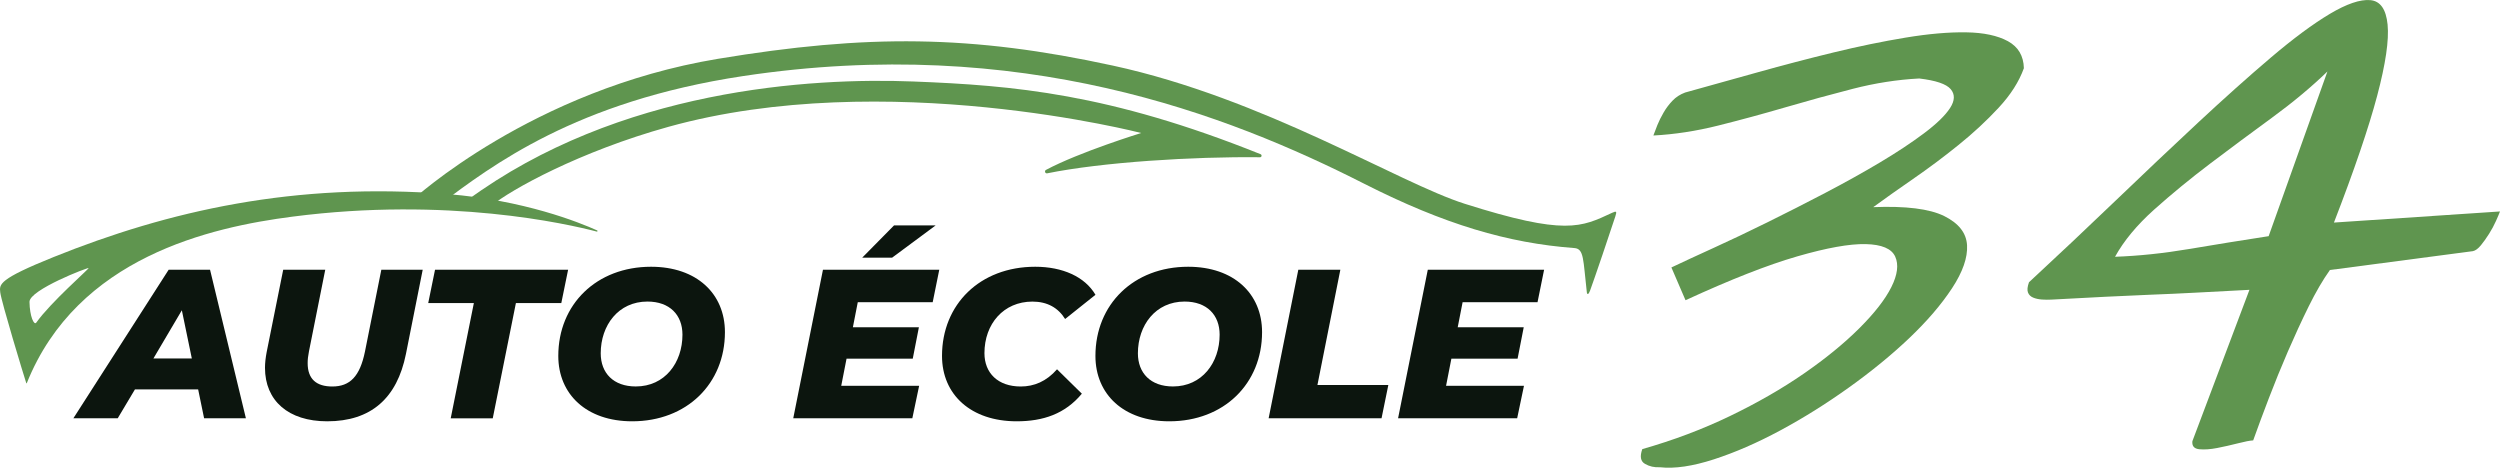
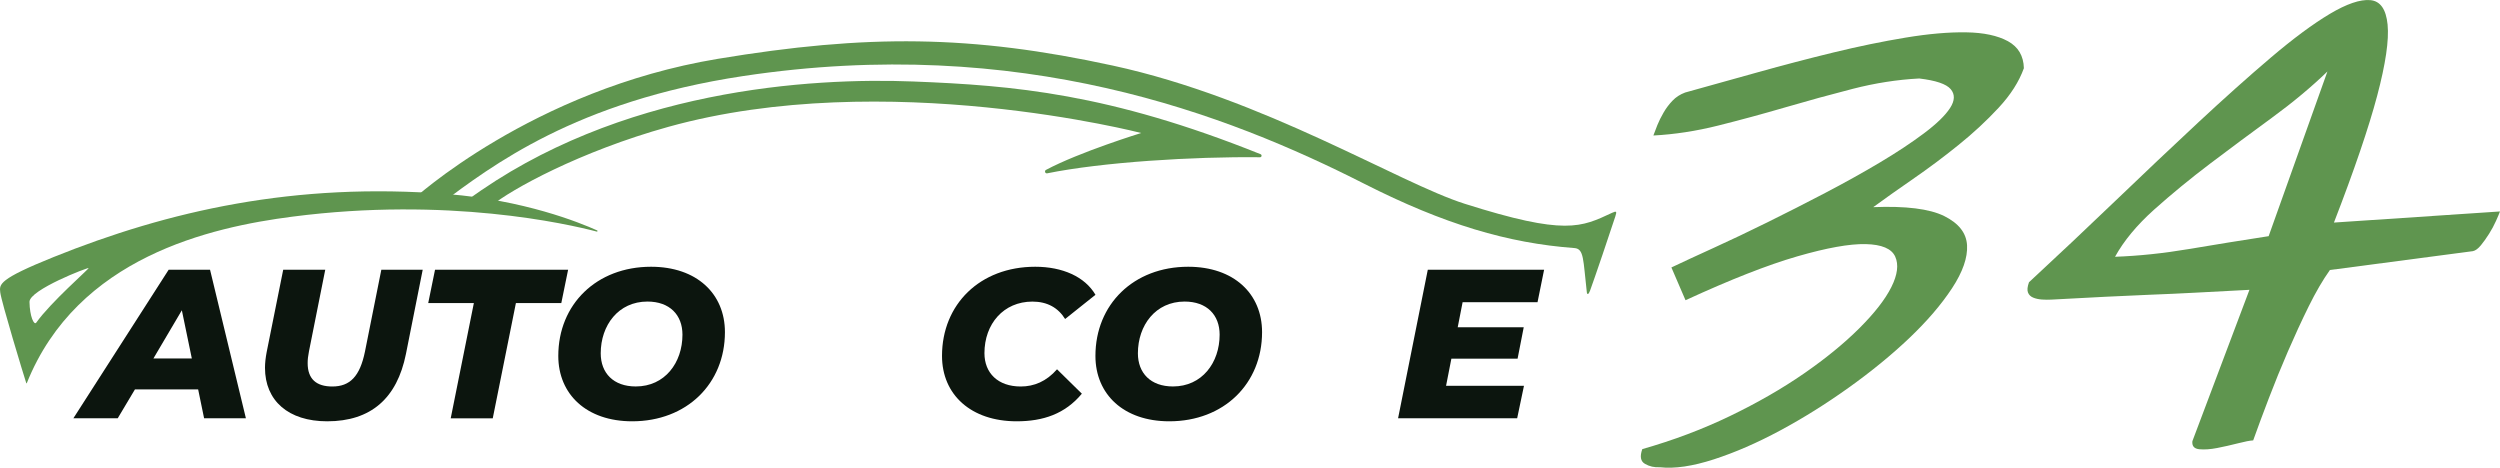
<svg xmlns="http://www.w3.org/2000/svg" version="1.1" x="0px" y="0px" viewBox="0 0 639.27 119.62" style="overflow: visible; enable-background: new 0 0 639.27 119.62" xml:space="preserve">
  <style type="text/css">
              .st0 {
                fill: #0c150e;
              }

              .st1 {
                fill: #5f954f;
              }
            </style>
  <defs />
  <g>
    <path class="st0" d="M50.67,99.58H34.5l-4.4,7.38H18.76l24.37-37.99h10.58l9.17,37.99H52.19L50.67,99.58z M49.05,91.66l-2.55-12.32  l-7.27,12.32H49.05z" />
    <path class="st0" d="M67.76,94.05c0-1.25,0.16-2.6,0.43-4.02l4.23-21.06h10.75L79,89.87c-0.22,1.08-0.33,2.06-0.33,2.99  c0,4.07,2.23,5.97,6.3,5.97c4.5,0,7.06-2.55,8.36-8.96l4.18-20.9h10.58l-4.29,21.55c-2.28,11.34-8.96,17.21-20.14,17.21  C73.73,107.73,67.76,102.46,67.76,94.05z" />
    <path class="st0" d="M121.17,77.5H109.5l1.74-8.52h34.03l-1.74,8.52h-11.61L126,106.97h-10.75L121.17,77.5z" />
    <path class="st0" d="M142.76,91.01c0-13.19,9.77-22.8,23.72-22.8c11.67,0,18.89,6.89,18.89,16.72c0,13.19-9.77,22.8-23.72,22.8  C149.98,107.73,142.76,100.83,142.76,91.01z M174.51,85.58c0-5.05-3.26-8.47-8.96-8.47c-7.44,0-11.94,6.08-11.94,13.24  c0,5.05,3.26,8.47,8.96,8.47C170.01,98.83,174.51,92.75,174.51,85.58z" />
-     <path class="st0" d="M219.34,77.28l-1.25,6.4h16.88l-1.57,8.03h-16.93l-1.36,6.95h19.92l-1.74,8.3h-30.45l7.6-37.99h29.74  l-1.68,8.3H219.34z M228.13,65.88h-7.65l8.14-8.25h10.64L228.13,65.88z" />
    <path class="st0" d="M240.88,91.01c0-13.19,9.71-22.8,23.83-22.8c7,0,12.7,2.55,15.41,7.17l-7.76,6.19  c-1.79-2.88-4.56-4.45-8.36-4.45c-7.38,0-12.27,5.7-12.27,13.19c0,5.1,3.47,8.52,9.28,8.52c3.42,0,6.57-1.3,9.28-4.4l6.35,6.24  c-4.29,5.16-9.88,7.06-16.66,7.06C248.31,107.73,240.88,100.94,240.88,91.01z" />
    <path class="st0" d="M280.11,91.01c0-13.19,9.77-22.8,23.72-22.8c11.67,0,18.89,6.89,18.89,16.72c0,13.19-9.77,22.8-23.72,22.8  C287.33,107.73,280.11,100.83,280.11,91.01z M311.87,85.58c0-5.05-3.26-8.47-8.96-8.47c-7.44,0-11.94,6.08-11.94,13.24  c0,5.05,3.26,8.47,8.96,8.47C307.36,98.83,311.87,92.75,311.87,85.58z" />
-     <path class="st0" d="M331.99,68.97h10.75l-5.86,29.47h18.13l-1.74,8.52H324.4L331.99,68.97z" />
    <path class="st0" d="M374,77.28l-1.25,6.4h16.88l-1.57,8.03h-16.93l-1.36,6.95h19.92l-1.74,8.3H357.5l7.6-37.99h29.74l-1.68,8.3  H374z" />
  </g>
  <path class="st1" d="M105.51,51.09c0,0,30.54-28.16,78.02-36.04c38.24-6.35,64.88-6.13,101.02,1.72c38.72,8.4,73.07,29.97,90,35.34 c25.79,8.18,29.77,5.99,37.67,2.31c1.2-0.56,1.23-0.33,0.83,0.93c-1.05,3.27-5.52,16.46-6.48,19.02c-0.35,0.93-0.72,1.09-0.81,0.33 c-0.96-8.36-0.69-11.08-3.18-11.27c-16.97-1.25-33.29-6.07-53.71-16.43c-34.99-17.77-87.81-38.26-158.85-27.55 c-42.9,6.47-64.38,23.05-77.28,32.64" />
  <path class="st1" d="M6.85,97.98c-0.02,0.06-0.11,0.07-0.13,0c-0.66-2.02-6.39-20.85-6.66-23.25c-0.23-2.04-0.45-3.33,13.64-9 c29.34-11.81,61.71-19.21,100.76-16.1c19.52,1.55,33.59,7.2,38.24,9.29c0.18,0.08,0.08,0.35-0.1,0.3 c-7.5-1.97-38.13-8.96-77.83-3.82C53.91,58.1,19.76,65.72,6.85,97.98z M22.66,68.55c-0.08-0.24-15.18,5.57-15.12,8.65 c0.06,3.69,1.16,6.12,1.75,5.28C12.91,77.35,22.73,68.79,22.66,68.55z" />
  <path class="st1" d="M119.44,51.23c38.78-28.52,87.97-31.42,114.15-30.39c25.49,1,50.03,3.04,88.75,18.59 c0.41,0.17,0.3,0.79-0.15,0.78c-17.16-0.2-40.42,1.27-54.41,4.11c-0.53,0.11-0.79-0.62-0.31-0.88c8.57-4.57,24.34-9.43,24.34-9.43 s-65.51-16.96-120.85-1.59c-22.74,6.32-40.33,16.07-45.35,20.22L119.44,51.23z" />
  <g>
    <path class="st1" d="M419.95,114.84c7.91-2.25,15.37-5.06,22.39-8.44c7.01-3.38,13.31-7,18.9-10.86  c5.58-3.86,10.32-7.73,14.21-11.61c3.89-3.88,6.62-7.39,8.19-10.53c1.57-3.14,1.9-5.74,0.98-7.78c-0.92-2.04-3.45-3.11-7.57-3.2  c-4.12-0.09-9.95,0.96-17.49,3.14c-7.54,2.18-17.06,5.92-28.56,11.21l-3.61-8.38c2.9-1.38,6.49-3.04,10.8-5  c4.3-1.96,8.89-4.14,13.75-6.54c4.86-2.4,9.78-4.9,14.77-7.51c4.99-2.61,9.64-5.2,13.96-7.77c4.32-2.57,8.09-5.07,11.31-7.48  c3.21-2.41,5.44-4.57,6.67-6.47c1.23-1.9,1.28-3.51,0.15-4.83c-1.13-1.32-3.81-2.22-8.04-2.72c-5.61,0.29-11.29,1.18-17.01,2.65  c-5.73,1.47-11.48,3.05-17.23,4.73c-5.76,1.68-11.46,3.23-17.13,4.65c-5.67,1.42-11.2,2.27-16.61,2.55  c0.26-0.73,0.6-1.61,1.02-2.66c0.42-1.04,0.96-2.12,1.6-3.22c0.64-1.11,1.4-2.11,2.28-3.03c0.87-0.91,1.95-1.61,3.22-2.08  c5.89-1.63,12.09-3.36,18.59-5.18s12.97-3.51,19.38-5.07c6.41-1.56,12.54-2.82,18.4-3.79c5.85-0.97,11.02-1.42,15.5-1.35  c4.48,0.07,8.04,0.83,10.68,2.27c2.64,1.45,3.99,3.75,4.07,6.9c-1.23,3.43-3.38,6.81-6.47,10.13c-3.09,3.33-6.53,6.52-10.33,9.57  c-3.79,3.06-7.65,5.94-11.57,8.64c-3.92,2.71-7.3,5.1-10.15,7.19c8.33-0.33,14.36,0.42,18.11,2.26c3.75,1.85,5.71,4.35,5.88,7.5  c0.17,3.15-1.11,6.82-3.85,10.99c-2.75,4.18-6.39,8.42-10.93,12.74c-4.55,4.32-9.71,8.54-15.49,12.67  c-5.78,4.13-11.62,7.78-17.5,10.94c-5.89,3.17-11.55,5.63-16.98,7.39c-5.44,1.76-10.03,2.44-13.79,2.02  c-1.43,0.08-2.7-0.21-3.82-0.87C419.5,117.97,419.28,116.71,419.95,114.84z" />
    <path class="st1" d="M575.2,74.11c-5.31,0.28-9.92,0.52-13.85,0.73c-3.93,0.21-7.75,0.38-11.45,0.52  c-3.71,0.15-7.52,0.32-11.45,0.52c-3.93,0.21-8.55,0.45-13.85,0.73c-0.82,0.04-1.64,0.04-2.47-0.02c-0.83-0.06-1.57-0.22-2.23-0.49  c-0.65-0.27-1.1-0.71-1.33-1.31c-0.24-0.6-0.15-1.47,0.26-2.62c7.48-6.92,14.87-13.89,22.18-20.9c7.31-7.01,14.3-13.63,20.98-19.85  c6.67-6.21,12.89-11.77,18.64-16.66c5.75-4.89,10.79-8.62,15.11-11.2c4.32-2.57,7.77-3.75,10.35-3.53  c2.57,0.22,4.05,2.31,4.44,6.27c0.39,3.96-0.5,10.03-2.67,18.2c-2.17,8.17-5.85,18.98-11.05,32.41l42.46-2.84  c-0.19,0.52-0.53,1.33-1.02,2.42c-0.49,1.1-1.08,2.2-1.78,3.31c-0.7,1.11-1.4,2.09-2.1,2.94c-0.71,0.85-1.38,1.35-2.03,1.48  l-36.56,4.82c-1.81,2.54-3.62,5.65-5.43,9.31c-1.81,3.67-3.58,7.51-5.32,11.53c-1.74,4.02-3.36,8.01-4.87,11.96  c-1.52,3.96-2.85,7.55-4,10.77c-0.82,0.04-2.11,0.29-3.87,0.74c-1.76,0.45-3.53,0.85-5.31,1.2c-1.78,0.35-3.32,0.45-4.62,0.32  c-1.3-0.14-1.88-0.82-1.75-2.05L575.2,74.11z M595.14,18.28c-4.13,3.99-8.87,7.94-14.21,11.84c-5.35,3.9-10.59,7.8-15.74,11.69  c-5.14,3.89-9.92,7.82-14.34,11.77c-4.42,3.96-7.76,7.98-10.02,12.08c6.08-0.22,12.4-0.88,18.96-1.99  c6.55-1.11,13.33-2.2,20.32-3.28L595.14,18.28z" />
  </g>
</svg>